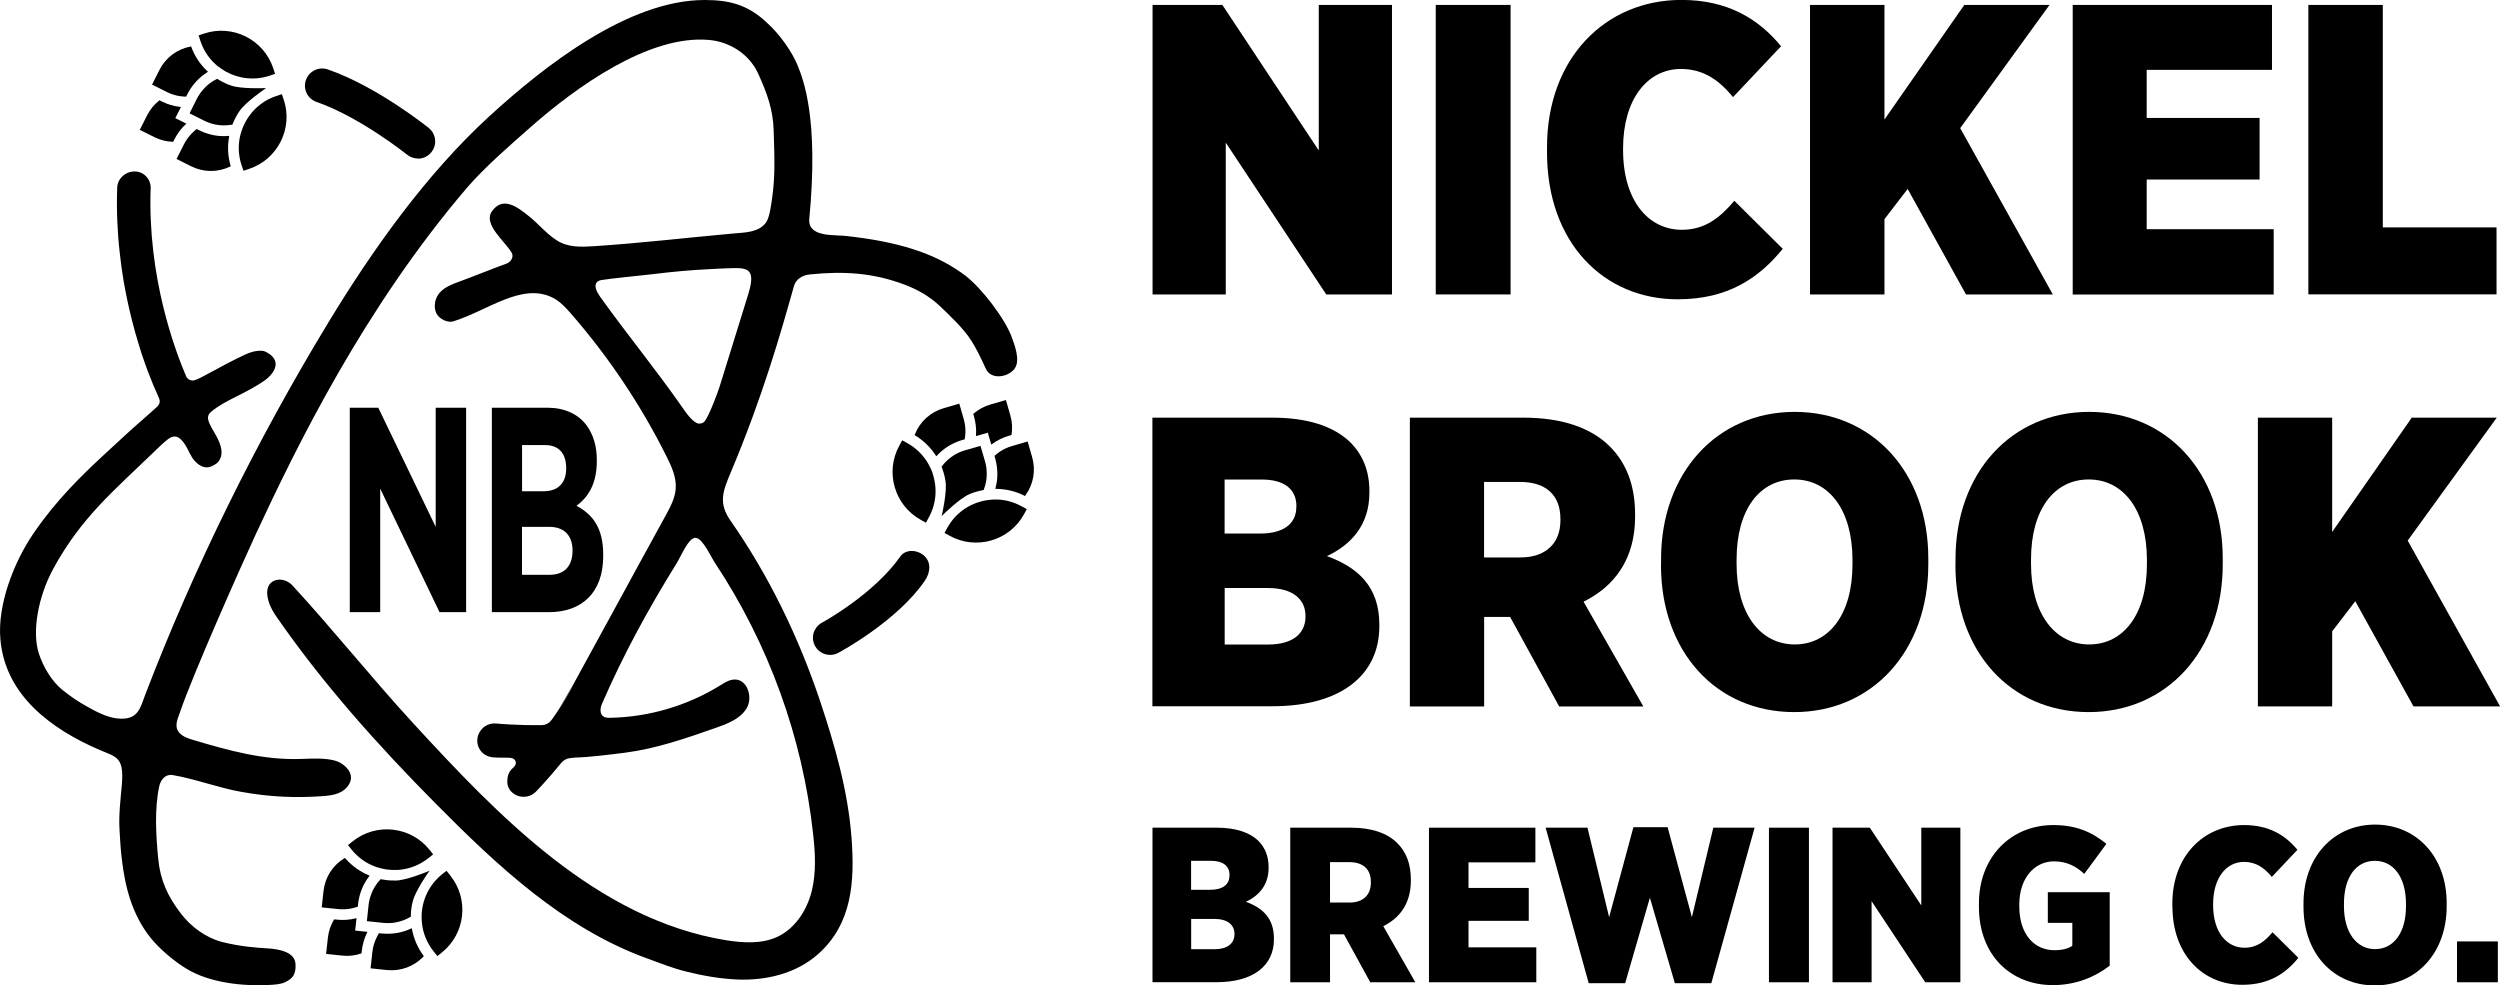
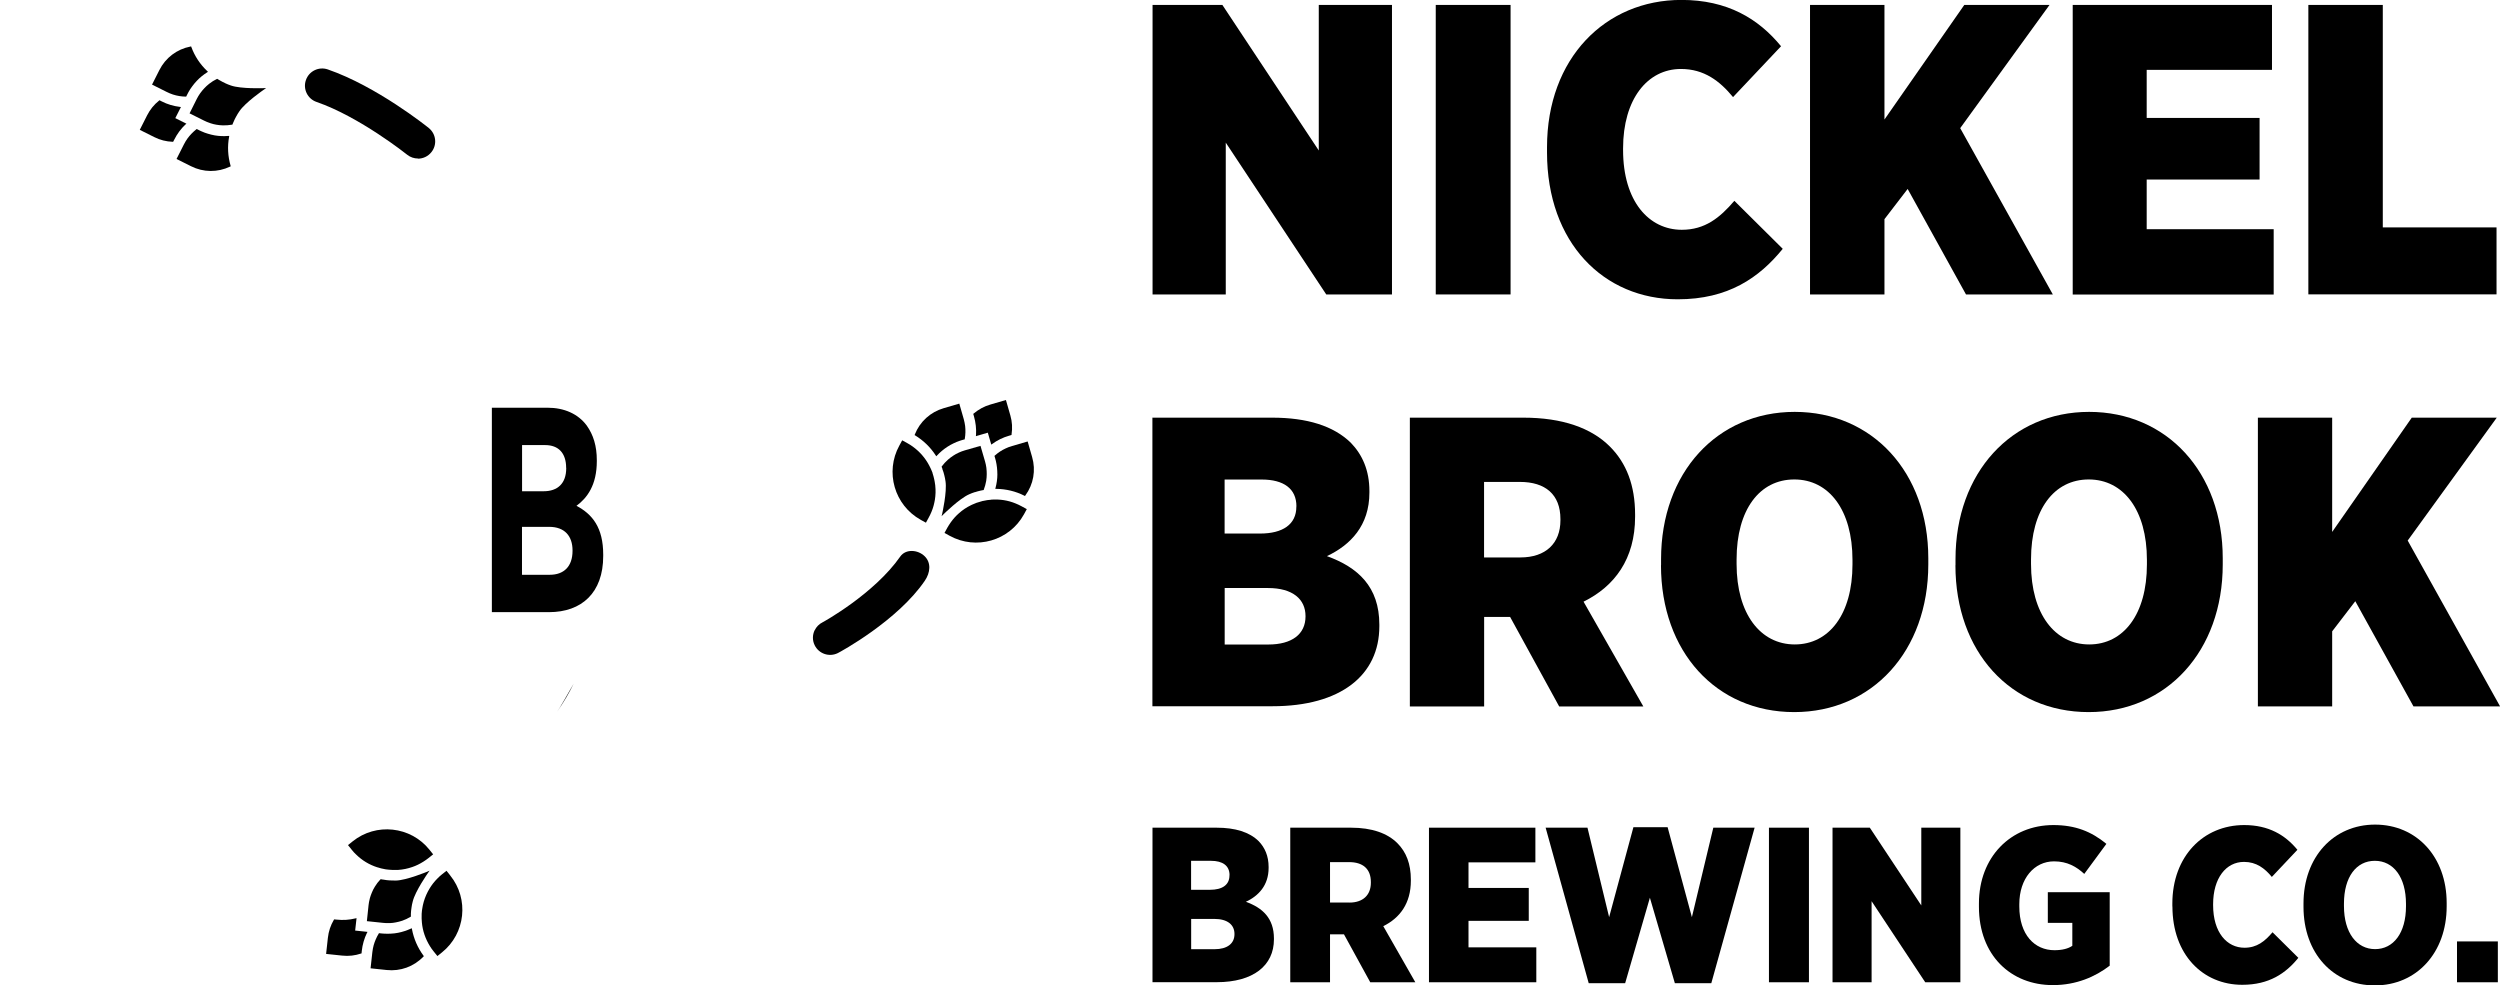
<svg xmlns="http://www.w3.org/2000/svg" id="Layer_1" viewBox="0 0 324.43 127.87">
  <path d="M149.56.64h9.07l12.51,18.89V.64h9.5v37.57h-8.53l-13.04-19.7v19.7h-9.5V.64Z" />
  <path d="M186.32.64h9.71v37.57h-9.71V.64Z" />
  <path d="M200.76,19.8v-.7c0-11.54,7.57-19.11,17.44-19.11,5.96,0,9.98,2.42,12.93,6.01l-6.23,6.6c-1.72-2.09-3.76-3.65-6.76-3.65-4.35,0-7.51,3.92-7.51,10.3v.21c0,6.71,3.38,10.36,7.62,10.36,3.01,0,4.94-1.56,6.82-3.76l6.28,6.23c-3.06,3.76-7.08,6.55-13.63,6.55-9.61,0-16.96-7.35-16.96-19.05Z" />
  <path d="M234.89.64h9.66v14.87l10.36-14.87h11.06l-11.59,15.99,12.02,21.58h-11.27l-7.57-13.69-3.01,3.92v9.77h-9.66V.64Z" />
  <path d="M268.97.64h25.87v8.43h-16.26v6.23h14.65v8h-14.65v6.44h16.48v8.48h-26.08V.64Z" />
  <path d="M299.56.64h9.66v28.87h14.76v8.69h-24.42V.64Z" />
  <path d="M149.56,54.2h15.52c4.55,0,7.98,1.07,10.22,3.26,1.5,1.55,2.41,3.59,2.41,6.26v.21c0,4.28-2.46,6.8-5.51,8.24,4.01,1.45,6.8,3.96,6.8,8.89v.21c0,6.37-5.03,10.38-13.87,10.38h-15.58v-37.47ZM168.24,65.71c0-2.3-1.66-3.48-4.5-3.48h-4.82v7.01h4.6c2.94,0,4.71-1.18,4.71-3.48v-.05ZM164.55,76.31h-5.62v7.33h5.67c3.05,0,4.82-1.34,4.82-3.64v-.05c0-2.19-1.66-3.64-4.87-3.64Z" />
  <path d="M182.96,54.2h14.72c5.09,0,8.83,1.34,11.24,3.75,2.14,2.14,3.27,5.03,3.27,8.83v.27c0,5.51-2.68,9.05-6.69,11.03l7.76,13.6h-10.92l-6.37-11.62h-3.37v11.62h-9.64v-37.47ZM197.31,72.34c3.27,0,5.19-1.82,5.19-4.82v-.16c0-3.21-1.98-4.82-5.25-4.82h-4.66v9.8h4.71Z" />
  <path d="M215.56,73.36v-.8c0-11.24,7.28-19.11,17.34-19.11s17.34,7.82,17.34,19v.8c0,11.24-7.28,19.16-17.4,19.16s-17.29-7.82-17.29-19.06ZM240.4,73.25v-.59c0-6.48-3.05-10.44-7.55-10.44s-7.49,3.91-7.49,10.38v.59c0,6.48,3.1,10.44,7.55,10.44s7.49-3.91,7.49-10.39Z" />
  <path d="M253.77,73.36v-.8c0-11.24,7.28-19.11,17.34-19.11s17.34,7.82,17.34,19v.8c0,11.24-7.28,19.16-17.4,19.16s-17.29-7.82-17.29-19.06ZM278.61,73.25v-.59c0-6.48-3.05-10.44-7.55-10.44s-7.49,3.91-7.49,10.38v.59c0,6.48,3.1,10.44,7.55,10.44s7.49-3.91,7.49-10.39Z" />
  <path d="M293.01,54.2h9.64v14.83l10.33-14.83h11.03l-11.56,15.95,11.99,21.52h-11.24l-7.55-13.65-3,3.91v9.74h-9.64v-37.47Z" />
  <path d="M149.56,107.41h8.31c2.44,0,4.27.57,5.47,1.75.8.83,1.29,1.92,1.29,3.35v.11c0,2.29-1.32,3.64-2.95,4.41,2.15.77,3.64,2.12,3.64,4.76v.11c0,3.41-2.69,5.56-7.42,5.56h-8.34v-20.06ZM159.56,113.57c0-1.23-.89-1.86-2.41-1.86h-2.58v3.76h2.46c1.58,0,2.52-.63,2.52-1.86v-.03ZM157.59,119.25h-3.01v3.93h3.04c1.63,0,2.58-.72,2.58-1.95v-.03c0-1.18-.89-1.95-2.61-1.95Z" />
  <path d="M167.44,107.41h7.88c2.72,0,4.73.72,6.02,2.01,1.15,1.15,1.75,2.69,1.75,4.73v.14c0,2.95-1.43,4.84-3.58,5.9l4.16,7.28h-5.85l-3.41-6.22h-1.81v6.22h-5.16v-20.06ZM175.12,117.13c1.75,0,2.78-.97,2.78-2.58v-.09c0-1.72-1.06-2.58-2.81-2.58h-2.49v5.24h2.52Z" />
  <path d="M185.44,107.41h13.81v4.5h-8.68v3.32h7.82v4.27h-7.82v3.44h8.8v4.53h-13.93v-20.06Z" />
  <path d="M200.59,107.41h5.42l2.81,11.61,3.15-11.67h4.44l3.15,11.67,2.78-11.61h5.36l-5.62,20.18h-4.73l-3.24-11.09-3.21,11.09h-4.73l-5.59-20.18Z" />
  <path d="M229.56,107.41h5.19v20.06h-5.19v-20.06Z" />
  <path d="M237.81,107.41h4.84l6.68,10.09v-10.09h5.07v20.06h-4.56l-6.96-10.52v10.52h-5.07v-20.06Z" />
  <path d="M256.81,117.64v-.4c0-5.99,4.1-10.17,9.66-10.17,2.84,0,4.93.83,6.88,2.44l-2.87,3.9c-1.03-.95-2.21-1.63-3.93-1.63-2.55,0-4.5,2.21-4.5,5.56v.29c0,3.67,1.98,5.68,4.56,5.68,1,0,1.78-.2,2.32-.57v-2.98h-3.18v-3.98h8.03v9.54c-1.86,1.43-4.33,2.52-7.37,2.52-5.47,0-9.6-3.87-9.6-10.17Z" />
  <path d="M281.91,117.64v-.37c0-6.16,4.04-10.2,9.32-10.2,3.18,0,5.33,1.29,6.91,3.21l-3.32,3.52c-.92-1.12-2.01-1.95-3.61-1.95-2.32,0-4.01,2.09-4.01,5.5v.11c0,3.58,1.81,5.53,4.07,5.53,1.61,0,2.64-.83,3.64-2.01l3.35,3.32c-1.63,2.01-3.78,3.5-7.28,3.5-5.13,0-9.06-3.93-9.06-10.17Z" />
  <path d="M298.93,117.67v-.43c0-6.02,3.9-10.23,9.29-10.23s9.29,4.18,9.29,10.18v.43c0,6.02-3.9,10.26-9.32,10.26s-9.26-4.18-9.26-10.2ZM312.23,117.61v-.31c0-3.47-1.63-5.59-4.04-5.59s-4.01,2.09-4.01,5.56v.31c0,3.47,1.66,5.59,4.04,5.59s4.01-2.09,4.01-5.56Z" />
  <path d="M318.85,122.17h5.3v5.3h-5.3v-5.3Z" />
  <path d="M24.09,16.15l.1-.1-1.44-.72.73-1.44-.14-.02c-.81-.1-1.61-.33-2.35-.71l-.29-.15-.05.04c-.66.52-1.18,1.17-1.56,1.92l-.95,1.88,1.88.94c.75.38,1.55.58,2.39.61h.06s.15-.29.15-.29c.37-.74.86-1.4,1.46-1.97Z" />
  <path d="M29.94,21.58l-.02-.08c-.35-1.23-.42-2.49-.19-3.74l.02-.12h-.13c-.58.05-1.17.03-1.75-.07-.32-.06-.61-.13-.9-.22-.28-.08-.55-.18-.83-.31-.09-.04-.18-.08-.28-.13l-.33-.17-.05.04c-.44.35-.83.75-1.15,1.19-.17.24-.33.5-.47.78l-.95,1.88,1.88.94c1.6.81,3.45.82,5.07.05l.08-.04Z" />
  <path d="M24.16,12.54l.16-.32h0c.05-.09.09-.18.14-.27.15-.27.31-.52.48-.74.17-.23.36-.47.59-.71.39-.42.85-.79,1.35-1.11l.11-.07-.09-.09c-.93-.88-1.63-1.93-2.07-3.13l-.03-.08-.08.02c-1.76.34-3.24,1.46-4.04,3.06l-.95,1.88,1.88.94c.28.14.56.26.84.35.53.17,1.08.26,1.64.27h.06Z" />
  <path d="M29.22,10.79c-.23-.1-.47-.23-.71-.37l-.04-.02h0c-.08-.04-.15-.09-.23-.14l-.05-.03-.05.02c-.35.17-.69.38-.99.62-.25.2-.46.39-.65.6-.17.18-.33.37-.48.58-.02.03-.04.06-.06.08-.16.22-.29.45-.42.7l-.94,1.88,1.88.94c.25.12.49.23.75.31.04.02.08.03.11.04.24.08.48.14.72.18.27.05.55.08.88.09.39,0,.79-.02,1.17-.09h.05s.02-.06.02-.06c.03-.08.06-.16.1-.24l.02-.04c.1-.24.21-.48.35-.72h0c.12-.23.27-.47.43-.7.77-1.14,3.14-2.77,3.17-2.79l.28-.19h-.34s-2.91.11-4.21-.34c-.24-.08-.49-.18-.75-.3Z" />
-   <path d="M28.34,8.64c.27.21.55.41.85.58l.09.06c.24.13.49.25.72.35.2.08.41.16.61.22.05.02.1.03.14.04.6.18,1.21.28,1.83.29.53.02,1.07-.03,1.6-.14.26-.05.53-.12.79-.21l.73-.24-.24-.73c-1.23-3.72-5.25-5.74-8.96-4.51l-.73.24.24.73c.09.28.2.54.31.78.46.99,1.13,1.85,2,2.54Z" />
-   <path d="M36.82,12.95l-.24-.73-.73.24c-.26.09-.51.18-.75.3-.49.22-.95.5-1.37.84-.49.38-.93.82-1.29,1.32-.03.04-.06.08-.09.12-.14.19-.26.37-.36.55-.13.21-.25.45-.38.72,0,.02-.01.04-.02.06l-.02.04c-.13.3-.24.63-.34.97-.29,1.06-.32,2.15-.1,3.23.05.27.12.53.22.82l.24.73.73-.24c3.71-1.23,5.74-5.25,4.51-8.96Z" />
  <path d="M47.63,121.06l.06-.13-1.6-.17.18-1.61-.14.03c-.8.2-1.62.25-2.45.16l-.32-.03-.03.05c-.43.72-.69,1.51-.78,2.34l-.23,2.09,2.09.22c.83.09,1.66,0,2.45-.27l.06-.02.03-.32c.09-.82.32-1.62.68-2.36Z" />
  <path d="M55.01,124.09l-.05-.07c-.76-1.03-1.26-2.19-1.5-3.44l-.02-.12-.12.05c-.53.24-1.09.43-1.66.54-.32.06-.62.1-.92.11-.29.02-.58.02-.89,0-.1,0-.2-.01-.3-.02l-.37-.04-.03.05c-.29.48-.51.99-.66,1.52-.08.29-.13.58-.17.9l-.23,2.09,2.09.22c1.78.19,3.52-.44,4.76-1.73l.06-.06Z" />
-   <path d="M46.43,117.66l.04-.36h0c.01-.1.02-.2.04-.31.05-.3.11-.59.19-.87.08-.28.18-.56.31-.87.22-.53.52-1.04.88-1.51l.08-.1-.12-.05c-1.18-.5-2.2-1.24-3.04-2.2l-.05-.06-.07.04c-1.53.94-2.52,2.5-2.71,4.29l-.23,2.09,2.09.22c.32.03.62.04.91.03.55-.03,1.1-.14,1.63-.32l.06-.02Z" />
  <path d="M50.55,114.25c-.25-.01-.52-.05-.79-.1h-.05s0,0,0,0c-.09-.01-.17-.03-.26-.05h-.05s-.04.03-.04.03c-.27.28-.51.6-.71.93-.17.27-.3.53-.4.79-.1.23-.18.47-.25.71,0,.03-.02.07-.02.09-.07.26-.12.53-.15.8l-.22,2.09,2.09.22c.28.03.54.04.81.03.04,0,.08,0,.11,0,.25-.01.5-.04.74-.09.27-.05.55-.12.85-.22.37-.13.73-.3,1.06-.5l.05-.03v-.06c0-.08,0-.17,0-.26v-.05c.01-.26.04-.52.08-.79h0c.03-.26.09-.53.16-.8.32-1.34,1.97-3.7,1.99-3.72l.2-.28-.31.13s-2.69,1.12-4.07,1.15c-.25,0-.53,0-.81-.02Z" />
  <path d="M48.97,112.55c.32.11.66.19,1,.25l.11.02c.27.04.54.06.8.07.22,0,.44,0,.65,0,.06,0,.11,0,.15,0,.62-.04,1.23-.17,1.81-.37.51-.17.99-.41,1.45-.7.23-.14.45-.3.67-.47l.6-.48-.48-.6c-2.45-3.05-6.93-3.53-9.97-1.08l-.6.48.48.6c.18.23.37.44.57.62.78.77,1.71,1.33,2.77,1.67Z" />
  <path d="M58.42,113.6l-.48-.6-.6.48c-.21.17-.41.35-.6.55-.38.38-.71.81-.99,1.27-.32.53-.58,1.1-.75,1.69-.02.05-.03.1-.04.15-.06.22-.11.44-.14.64-.05.25-.08.5-.1.81,0,.02,0,.04,0,.06v.04c-.02.33,0,.68.03,1.03.1,1.09.46,2.12,1.04,3.06.14.23.3.46.49.69l.48.6.6-.48c3.05-2.45,3.53-6.93,1.07-9.97Z" />
  <path d="M126.65,56.46v.14s1.54-.45,1.54-.45l.45,1.55.11-.08c.66-.48,1.4-.85,2.21-1.08l.31-.09v-.06c.13-.83.08-1.66-.15-2.46l-.58-2.02-2.02.59c-.8.23-1.53.63-2.17,1.17l-.05.04.09.31c.23.8.32,1.62.27,2.44Z" />
  <path d="M118.67,56.45l.07.04c1.09.67,2,1.54,2.69,2.61l.07.11.09-.09c.4-.43.85-.81,1.34-1.13.27-.18.53-.32.8-.45.26-.13.53-.24.83-.34.09-.03.19-.06.29-.09l.35-.1v-.06c.1-.55.11-1.11.05-1.66-.04-.3-.1-.59-.18-.89l-.58-2.02-2.02.59c-1.72.5-3.09,1.74-3.75,3.41l-.03.08Z" />
  <path d="M129.05,59.15l.1.35h0c.03.1.05.19.08.3.07.3.12.59.15.87.03.29.05.59.05.92,0,.57-.09,1.16-.24,1.73l-.03.12h.13c1.28.02,2.51.31,3.65.89l.07.04.05-.07c1.06-1.45,1.38-3.27.88-4.99l-.58-2.02-2.02.59c-.31.09-.59.19-.85.32-.5.23-.97.54-1.39.92l-.05.04Z" />
  <path d="M126.52,63.87c.24-.08.5-.15.77-.21h.05s0-.01,0-.01c.09-.02.17-.04.26-.05h.05s.02-.06.02-.06c.14-.36.24-.74.31-1.13.05-.32.07-.6.07-.88,0-.25-.01-.5-.04-.75,0-.04,0-.07-.01-.1-.04-.27-.09-.53-.17-.8l-.59-2.02-2.02.58c-.27.08-.52.17-.76.28-.04.01-.07.03-.1.05-.23.1-.45.23-.65.36-.23.15-.46.32-.7.53-.29.26-.56.55-.79.86l-.03.04.02.05c.03.08.06.16.09.24v.05c.1.24.18.5.24.76h0c.07.26.12.52.16.8.21,1.36-.42,4.17-.43,4.2l-.08.33.24-.24s2.07-2.05,3.33-2.6c.23-.11.49-.2.76-.29Z" />
  <path d="M128.63,64.85c-.34.02-.68.07-1.02.15l-.11.02c-.27.07-.53.15-.77.23-.2.07-.41.16-.6.25-.05.02-.1.04-.14.07-.56.27-1.08.62-1.54,1.03-.4.35-.76.75-1.07,1.19-.16.22-.3.45-.44.69l-.37.68.67.37c3.43,1.89,7.75.65,9.64-2.78l.37-.68-.68-.37c-.26-.14-.51-.26-.76-.36-1.01-.42-2.09-.58-3.2-.5Z" />
  <path d="M119.48,67.46l.68.37.37-.68c.13-.24.25-.48.35-.73.21-.49.35-1.02.44-1.55.1-.61.12-1.23.05-1.85,0-.05,0-.1-.02-.15-.03-.23-.06-.44-.11-.65-.05-.24-.12-.5-.21-.78,0-.02-.01-.04-.02-.06v-.04c-.12-.31-.26-.63-.43-.94-.51-.97-1.23-1.79-2.12-2.44-.22-.16-.45-.31-.71-.45l-.67-.37-.37.68c-1.89,3.42-.64,7.75,2.78,9.64Z" />
  <path d="M54.41,102.17c-.03-.05-.06-.11-.08-.16,0,0,0,0,0,0,.07.14.14.28.21.42-.04-.09-.08-.17-.13-.26Z" />
-   <path d="M45.39,52.91h3.7l7.45,15.46v-15.46h3.95v26.53h-3.45l-7.7-16.03v16.03h-3.95v-26.53Z" />
  <path d="M63.82,52.91h7.23c2.17,0,3.97.8,5.09,2.31.86,1.21,1.31,2.65,1.31,4.51v.11c0,3.11-1.25,4.78-2.64,5.8,2.08,1.1,3.47,2.84,3.47,6.33v.19c0,4.78-2.81,7.28-7.03,7.28h-7.42v-26.53ZM73.47,60.72c0-1.93-1-2.96-2.72-2.96h-3v5.99h2.81c1.78,0,2.92-.99,2.92-2.99v-.04ZM71.27,68.37h-3.53v6.22h3.61c1.81,0,2.95-1.06,2.95-3.11v-.04c0-1.89-1.03-3.07-3.03-3.07Z" />
  <path d="M72.3,92.36h0c.81-1.17,1.56-2.42,2.15-3.65-.48.85-1.94,3.4-2.15,3.65Z" />
  <path d="M54.24,20.57c-.49,0-.99-.16-1.4-.49-.06-.05-6.17-4.92-11.76-6.85-1.17-.4-1.79-1.68-1.38-2.84.4-1.17,1.68-1.78,2.84-1.38,6.34,2.19,12.83,7.38,13.1,7.6.96.77,1.12,2.18.34,3.14-.44.55-1.09.84-1.74.84Z" />
  <path d="M105.72,81.8c.21-.44.57-.82,1.04-1.05.07-.03,6.68-3.67,10.07-8.53.71-1.01,2.28-.9,3.16-.04.88.86.73,2.14.04,3.16-3.52,5.2-11,9.27-11.32,9.42-1.11.54-2.45.08-2.99-1.03-.31-.63-.29-1.34-.01-1.93Z" />
-   <path d="M66.49,99.71c-.38.37-.6.85-.64,1.34-.07.64.03,1.2.52,1.7.87.87,2.29.87,3.16,0,.12-.12,1.54-1.58,3.3-3.74.29-.35.7-.59,1.15-.63.23-.02.45-.04.68-.07,1.78-.04,4.4-.37,6.45-.63,4.04-.52,7.92-1.87,11.77-3.22,1.54-.54,3.2-1.17,4.02-2.56.83-1.4.1-3.72-1.53-3.72-.69,0-1.31.39-1.9.76-4.26,2.64-9.24,4.11-14.25,4.21-.36.01-.74,0-1-.24-.41-.37-.32-1.05-.11-1.55,2.85-6.57,6.06-12.38,9.66-18.2.66-1.05,1.61-3.49,2.56-3.36.92.16,1.94,2.5,2.47,3.28,6.94,10.46,11.34,22.59,12.71,35.06.29,2.52.43,5.09-.18,7.54-.62,2.44-2.12,4.78-4.4,5.87-2.05.97-4.45.82-6.68.47-16.8-2.72-29.63-16.21-40.59-28.12-5.39-5.86-10.32-12.07-15.71-17.93-.6-.64-1.54-.95-2.35-.62-1.57.68-.87,2.99.08,4.39,6.02,8.78,13.38,17,20.88,24.56,7.93,8.01,16.56,16.12,27.32,20.04,1.73.63,3.42,1.32,5.2,1.75,2.12.54,4.42.92,6.52,1.02,3.79.17,7.7-.76,10.55-3.28,4.46-3.94,4.77-9.49,4.36-15.04-.45-6.11-2.16-12.04-4.09-17.83-2.78-8.28-6.62-16.22-11.61-23.38-1.61-2.29-1.01-3.82.02-6.27,4.17-9.91,6.47-18.03,8.2-24.17.26-.92,1.07-1.43,2.1-1.53,4.35-.44,8.17-.22,12.29,1.34,1.67.63,3.26,1.54,4.55,2.77s3.11,2.94,4.08,4.49c.6.96,1.12,1.95,1.88,3.64.68,1.5,2.93,1.12,3.75-.03.78-1.09-.07-3.17-.35-3.97-.83-2.41-3.97-6.51-6.08-8.1-3.3-2.48-7.52-4.14-14.36-5-2-.25-1.22-.11-3.21-.26-1.24-.1-2.81-.48-2.66-2.07,1.25-13.05-.77-18.09-1.53-19.97-.61-1.5-2.13-3.88-4.07-5.6C97.04.64,94.7,0,91.44,0,81.52,0,70.57,8.62,63.52,15.07c-8.18,7.49-15.17,17.32-20.92,26.8-9.33,15.36-17.45,31.83-23.74,48.25-.67,1.75-.91,3.45-3.73,3.1-1.25-.14-2.7-.88-3.78-1.5-1.24-.69-2.13-1.29-3.24-2.18-1.41-1.13-2.5-3.01-3.06-4.71-.93-2.83-.11-7.41,1.88-11.05,3.62-6.63,7.8-10.05,12.89-14.98.58-.56,1.26-1.23,1.88-1.73.73-.6,1.36-.58,1.97.16.61.74.75,1.29,1.23,2.09.42.7,1.37,1.59,2.37,1.26.34-.11.86-.39,1.08-.68.91-1.18.08-2.74-.63-3.94-.95-1.6-.91-2.03-.24-2.59.83-.7,2.06-1.35,3.19-1.91,1.22-.61,2.57-1.31,3.68-2.09,1.06-.75,2.14-2.18.79-3.3-.24-.19-.71-.5-1.02-.54-.86-.07-1.6.15-2.35.5-1.69.79-3.24,1.65-4.94,2.56-.5.26-1,.56-1.54.74-.44.16-.95-.07-1.14-.51-1.42-3.33-5.01-12.81-4.6-24.41.04-1.16-.89-2.17-2.1-2.16s-2.2.95-2.24,2.09c-.05,1.43-.05,2.87.01,4.3.06,1.36.15,2.72.31,4.08.13,1.28.31,2.54.52,3.8.2,1.17.44,2.34.7,3.49.24,1.05.51,2.1.8,3.14.26.93.54,1.84.83,2.75.26.78.52,1.54.81,2.3.24.62.48,1.23.73,1.84.3.7.41.87.73,1.67.23.58-.13.93-.2,1.01-.13.14-.25.24-.39.36-.59.5-1.06.97-1.78,1.58-1.38,1.18-2.68,2.43-4.02,3.65-3.76,3.44-6.98,6.62-9.9,10.89C1.8,72.92-.35,78.49.05,82.96c.62,7.31,6.68,11.7,12.9,14.37,2.19.94,3.16.89,2.86,4.52-.16,1.81-.42,3.91-.3,5.84.08,1.26.13,2.44.29,3.73.44,3.82,1.38,7.32,3.76,10.31,1.17,1.44,3.12,3.09,4.73,4.04,2.98,1.78,7.24,2.23,10.64,2.05.68-.04,1.52-.07,2.13-.39.87-.44,1.37-.92,1.29-2.33-.09-1.52-2.02-1.94-3.67-2.03-1.22-.07-3.55-.23-5.9-.84-2.06-.54-3.99-1.96-5.3-3.67-1.75-2.28-2.68-4.34-2.95-7.13-.29-3.01-.5-6.39.13-9.37.13-.62.63-1.67,1.79-1.47,2.89.49,5.97,1.67,8.86,2.17,3.73.67,7.06.82,10.8.54,1.29-.11,2.56-.39,3.22-1.59.55-1,0-1.94-.94-2.58-1.24-.85-3.48-.7-5.35-.64-4.85.17-9.34-1.09-13.99-2.47-.64-.19-1.38-.43-1.84-1-.62-.78-.16-1.71.13-2.54,1.68-4.95,7.86-18.84,9.87-23.19,5.29-11.36,14-29.24,27.38-44.91,2.29-2.67,5.74-5.66,8.38-7.98,5.7-5.01,15.24-11.95,23.1-11.21,2.62.25,5.13,1.8,6.3,4.32,1.18,2.58,1.96,4.75,2.03,7.43.11,3.58.21,5.9-.2,8.78-.12.83-.31,2.47-.79,3.15-.93,1.31-2.77,1.3-4.21,1.43-6.15.55-11.95,1.25-18.11,1.65-1.68.11-3.39.18-4.84-.76-1.35-.86-2.33-2.1-3.58-3.11-1.66-1.35-3.46-2.61-4.84-.64-1.17,1.68,1.76,3.92,2.59,5.39.27.5-.11,1.17-.66,1.37-1.91.69-4.2,1.63-6.11,2.33-.92.33-1.88.69-2.55,1.41-.68.72-.89,1.91-.44,2.78.36.68,1.43,1.2,2.15.99,4.47-1.38,8.96-5.15,13.01-3.03.89.48,1.6,1.24,2.25,1.99,4.91,5.63,9.1,11.89,12.43,18.57.66,1.31,1.29,2.71,1.19,4.16-.08,1.26-.72,2.42-1.32,3.53-4.48,8.13-7.3,13.4-11.78,21.54-.01.02-.02.05-.05.1-.01.02-.04.06-.05.1-.01.02-.02.04-.04.06-.58,1.23-1.34,2.48-2.15,3.66-.24.36-.48.72-.74,1.06-.29.4-.76.64-1.26.65-3.27.05-5.86-.2-5.9-.21-.52-.05-1.03.08-1.44.35-.55.36-.98,1.04-1.02,1.74-.06,1.2.78,2.18,2.01,2.3.31.03.79.05,1.1.05.23,0,.5,0,.73,0,.35,0,.85-.01,1.07.35.27.44-.08.79-.36,1.06ZM97.09,38.22c-1.45,4.66-2.28,7.37-3.67,11.84-.31.99-1.38,3.84-1.97,4.61-.19.25-.66.38-.95.26-.73-.27-1.57-1.5-1.93-2.03-3.67-5.25-7.04-9.29-10.71-14.42-.92-1.29-.64-1.99.14-2.13,1.1-.2,5.49-.62,6.79-.78,2.54-.31,4.53-.5,7.27-.64,1.03-.05,2.27-.13,3.22-.14,1.91-.02,2.78.32,1.81,3.42Z" />
</svg>